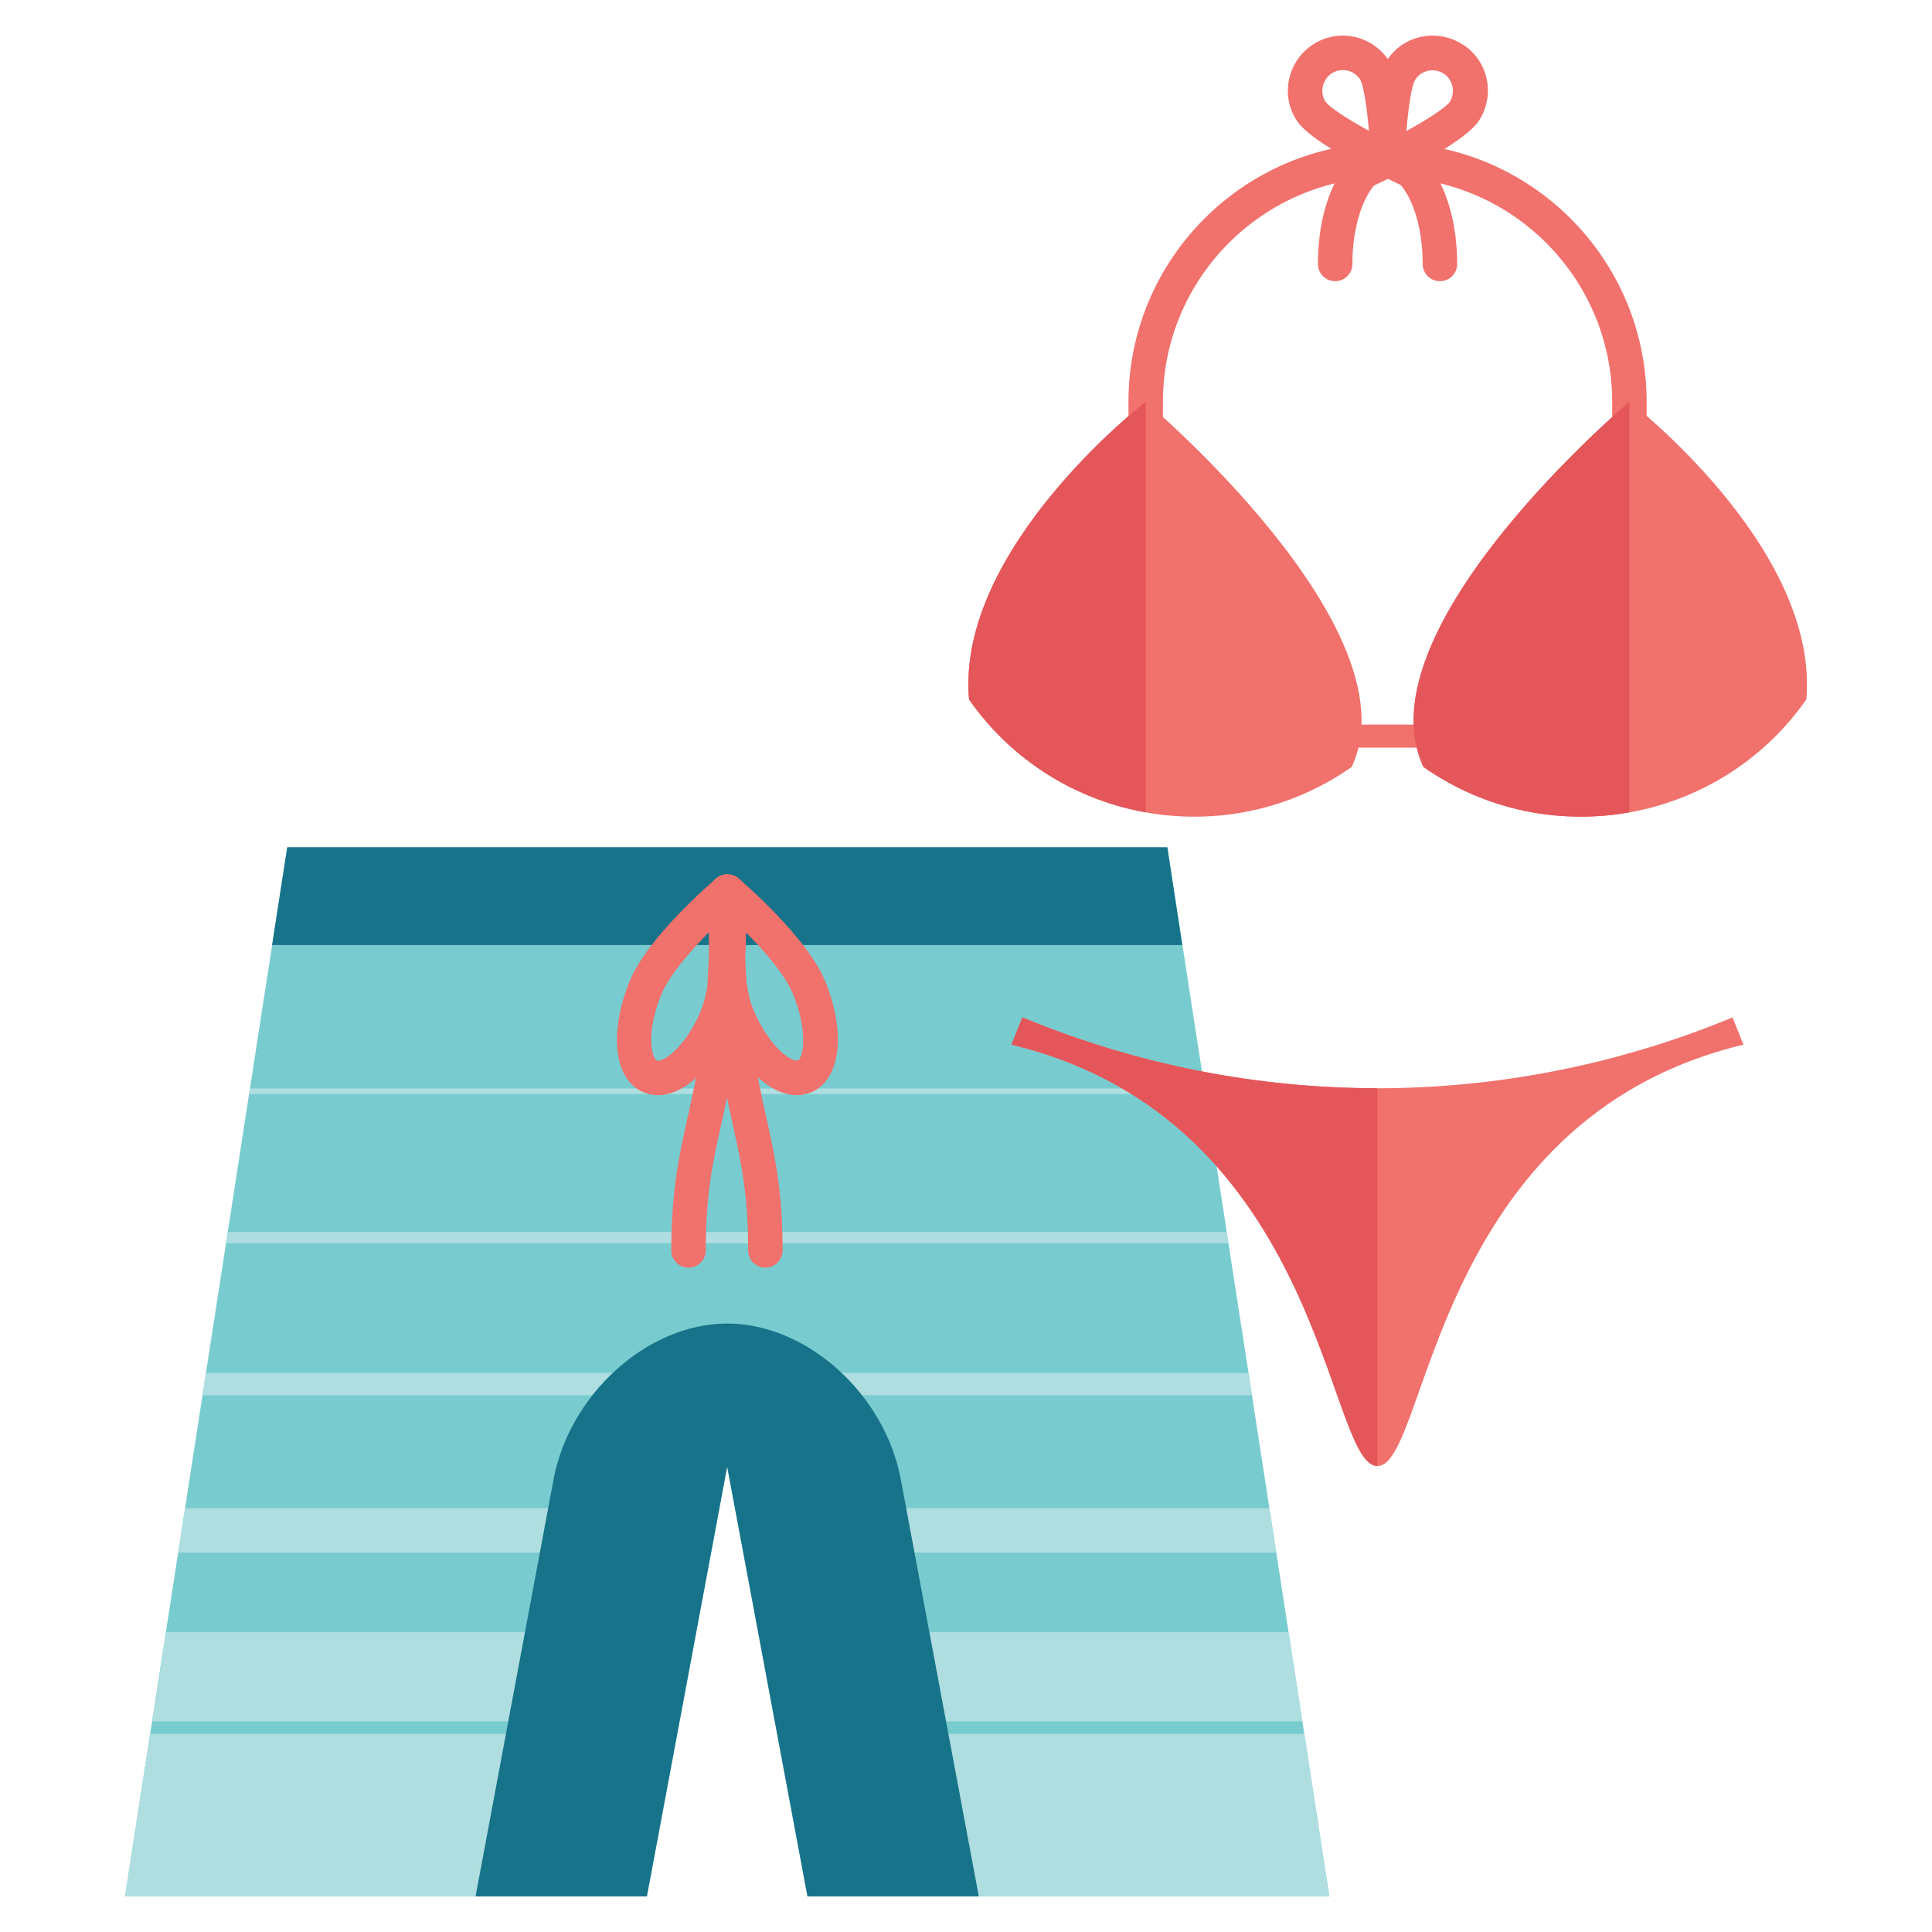
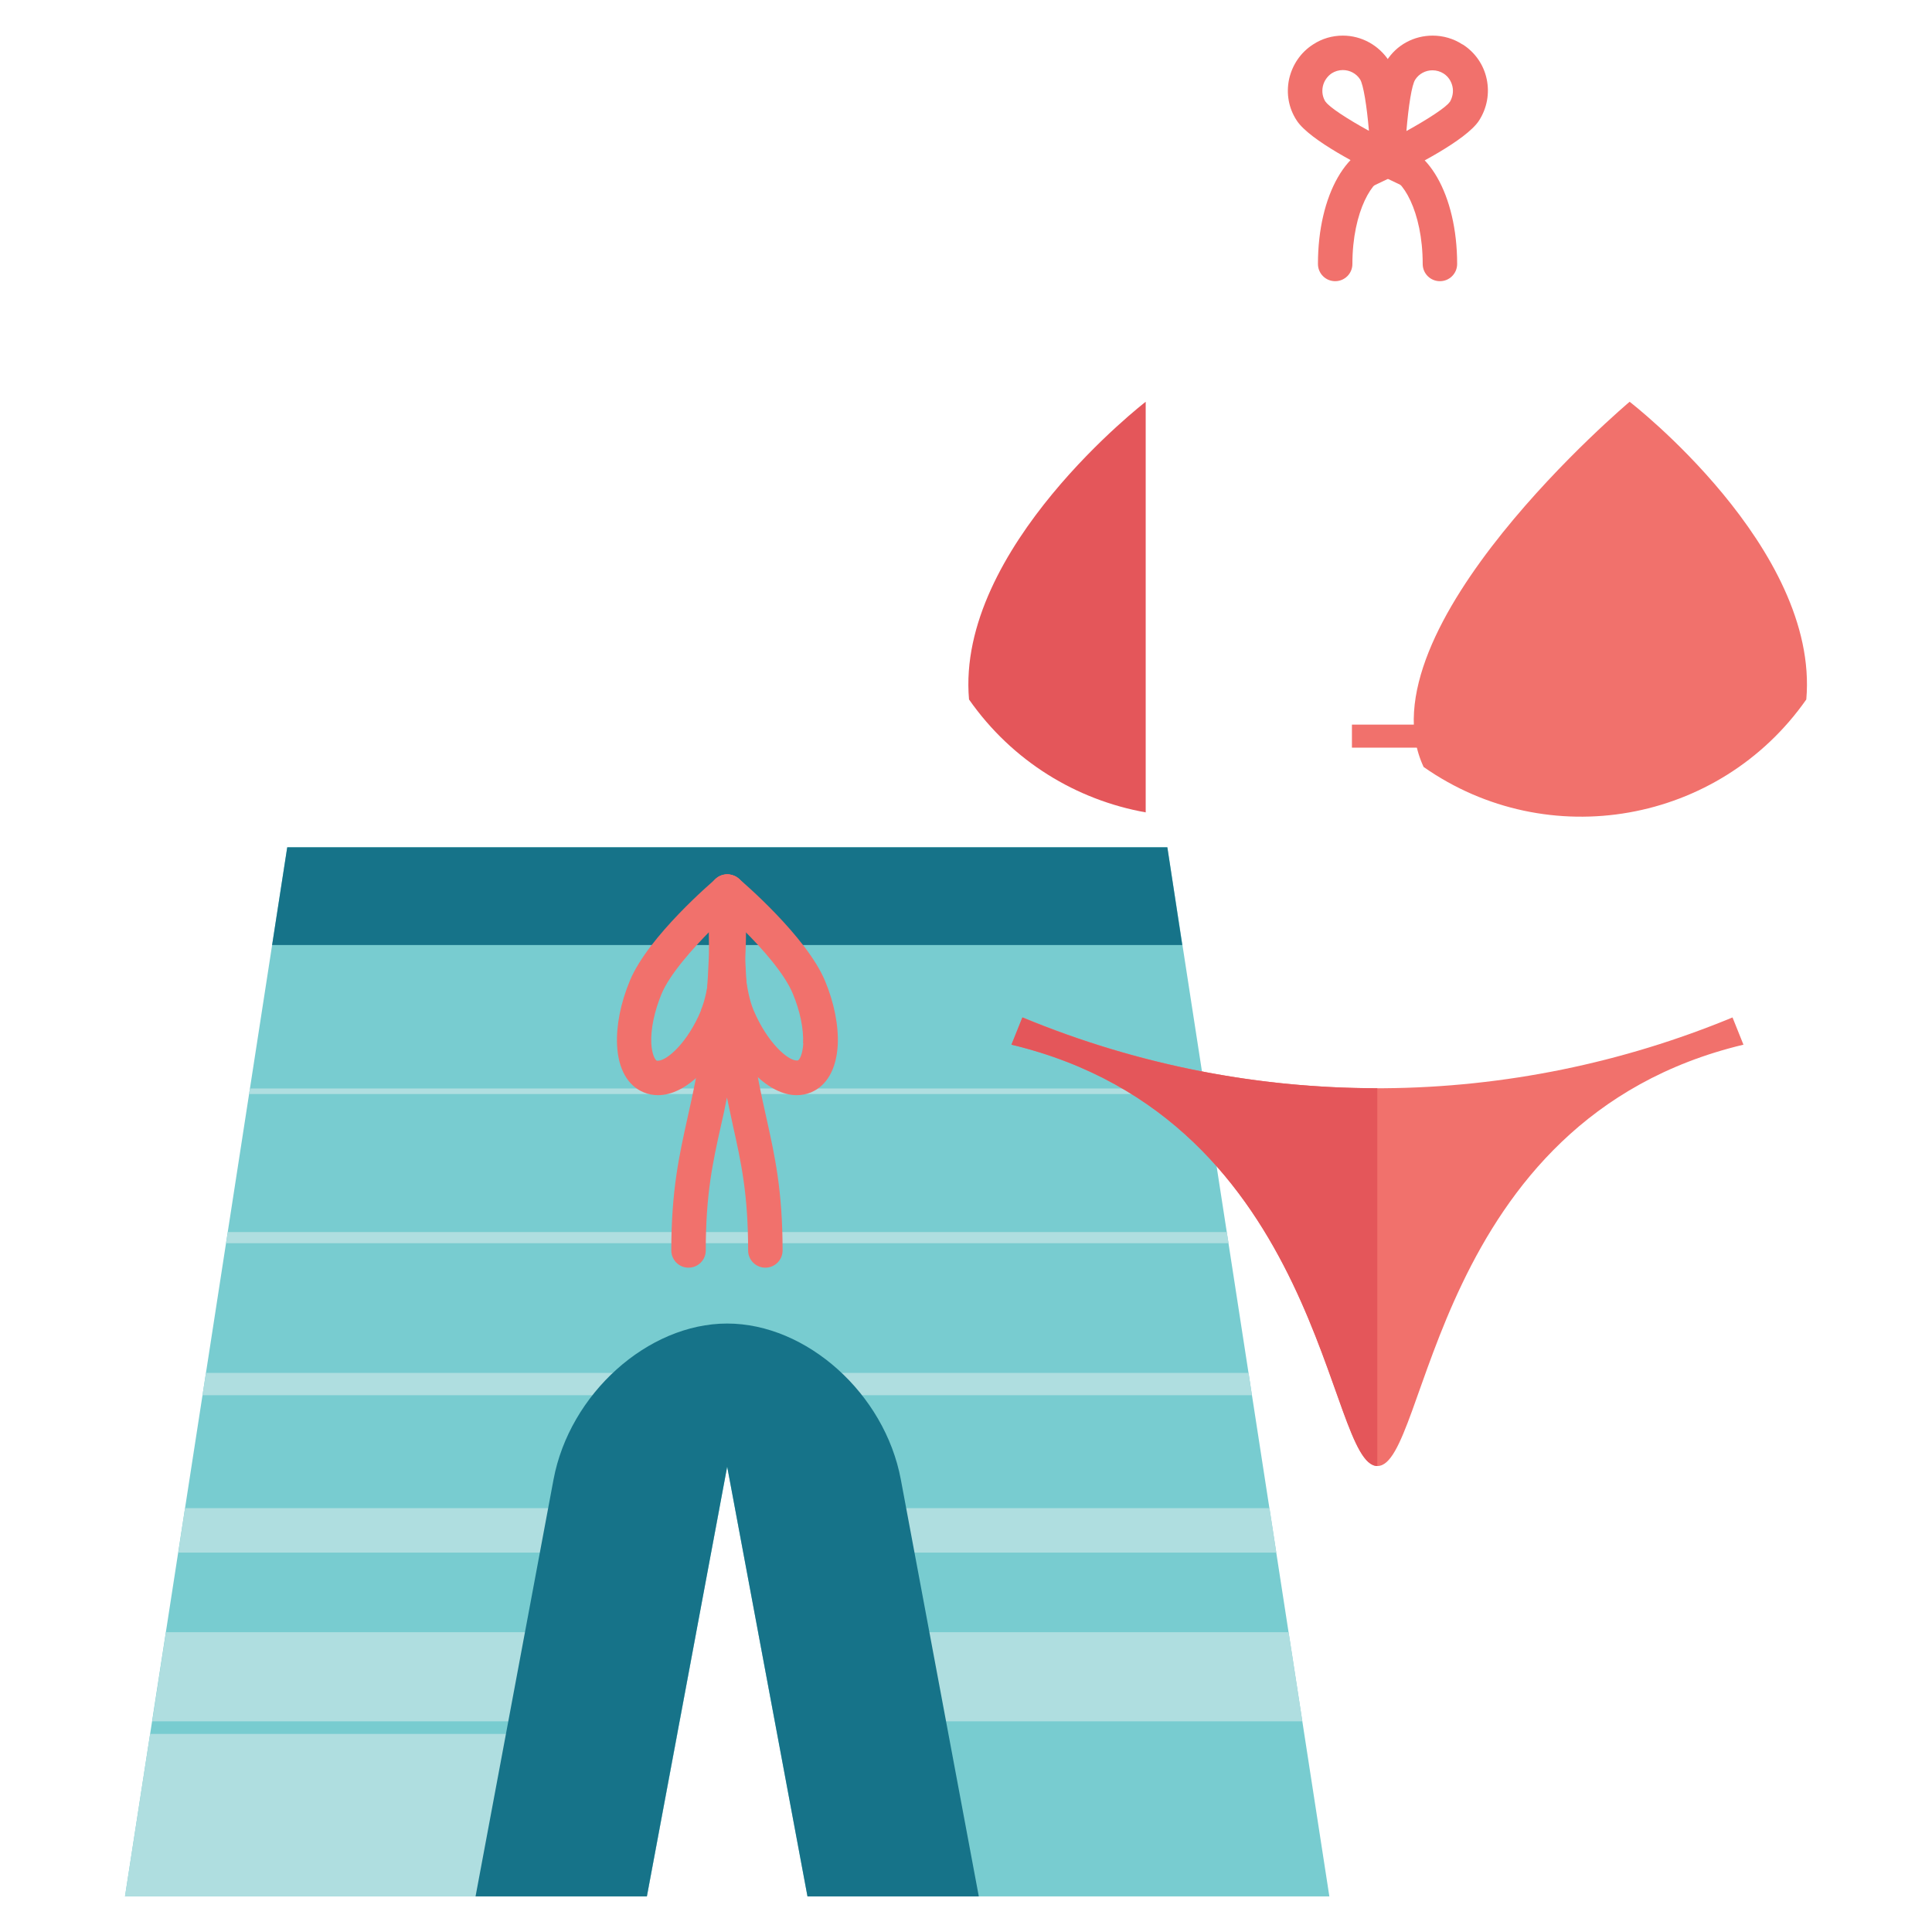
<svg xmlns="http://www.w3.org/2000/svg" id="a" data-name="Layer 1" viewBox="0 0 83 83">
  <g>
    <polygon points="12.34 36.4 5.37 81.47 27.79 81.47 31.24 63 34.69 81.47 57.11 81.47 50.15 36.4 12.34 36.4" style="fill: #78ccd0;" />
    <g>
      <polygon points="7.66 66.7 30.55 66.7 30.91 64.79 7.95 64.79 7.66 66.7" style="fill: #afdee0;" />
      <polygon points="6.54 73.95 29.2 73.95 29.91 70.12 7.13 70.12 6.54 73.95" style="fill: #afdee0;" />
      <polygon points="5.37 81.47 27.79 81.47 29.1 74.49 6.45 74.49 5.37 81.47" style="fill: #afdee0;" />
-       <polygon points="33.39 74.49 34.69 81.47 57.11 81.47 56.04 74.49 33.39 74.49" style="fill: #afdee0;" />
      <polygon points="32.57 70.12 33.29 73.95 55.95 73.95 55.36 70.12 32.57 70.12" style="fill: #afdee0;" />
      <polygon points="10.74 46.76 10.7 47 51.78 47 51.75 46.76 10.74 46.76" style="fill: #afdee0;" />
      <polygon points="9.79 52.93 9.71 53.41 52.78 53.41 52.7 52.93 9.79 52.93" style="fill: #afdee0;" />
      <polygon points="31.58 64.79 31.94 66.7 54.83 66.7 54.54 64.79 31.58 64.79" style="fill: #afdee0;" />
      <polygon points="8.85 58.98 8.7 59.94 53.78 59.94 53.64 58.98 8.85 58.98" style="fill: #afdee0;" />
    </g>
    <path d="M31.24,56.86c-3.41,0-6.77,3.02-7.46,6.7l-3.35,17.91h7.36l3.45-18.46,3.45,18.46h7.36l-3.35-17.91c-.69-3.69-4.05-6.7-7.46-6.7Z" style="fill: #167389;" />
    <polygon points="12.34 36.4 11.69 40.6 50.79 40.6 50.15 36.4 12.34 36.4" style="fill: #167389;" />
    <g>
      <path d="M31.53,37.62c-.26-.11-.55-.06-.76.12-.12.1-2.92,2.48-3.71,4.39-.4.96-.59,1.94-.55,2.77.05,1.03.46,1.75,1.15,2.03.19.08.4.12.61.12,1.16,0,2.45-1.24,3.22-3.08.8-1.91.51-5.57.5-5.73-.02-.28-.2-.52-.45-.62ZM30.12,43.4c-.58,1.4-1.47,2.17-1.86,2.17-.03,0-.04,0-.04,0-.07-.03-.21-.25-.24-.74-.03-.61.13-1.38.44-2.13.35-.84,1.31-1.92,2.14-2.76,0,1.18-.09,2.62-.45,3.46Z" style="fill: #f1716c;" />
      <path d="M31.72,37.74c-.21-.18-.51-.22-.76-.12-.26.11-.43.35-.45.62-.01.16-.3,3.82.5,5.73.77,1.84,2.06,3.08,3.22,3.08h0c.21,0,.42-.04.61-.12.69-.29,1.09-1.01,1.15-2.03.04-.83-.15-1.82-.55-2.77-.8-1.91-3.59-4.29-3.71-4.39ZM34.51,44.82c-.03.5-.17.72-.24.74,0,0-.02,0-.04,0-.39,0-1.27-.77-1.86-2.17-.35-.84-.44-2.28-.45-3.46.84.83,1.79,1.91,2.14,2.76.31.74.47,1.52.44,2.13Z" style="fill: #f1716c;" />
      <path d="M31.98,38.54c0-.08,0-.16,0-.24,0-.41-.33-.74-.74-.74s-.74.33-.74.74c0,.08,0,.16,0,.24,0,5.21-.52,7.5-.97,9.51-.35,1.59-.69,3.09-.69,5.67,0,.41.33.74.74.74s.74-.33.74-.74c0-2.42.3-3.78.65-5.35.09-.39.18-.79.26-1.22.09.43.18.83.26,1.22.35,1.57.65,2.93.65,5.35,0,.41.33.74.74.74s.74-.33.74-.74c0-2.59-.34-4.09-.69-5.67-.45-2.02-.96-4.3-.97-9.51Z" style="fill: #f1716c;" />
    </g>
  </g>
  <g>
    <g>
      <path d="M43.93,43.71l-.47,1.17c13.43,3.22,13.54,18.1,15.72,18.1s2.29-14.89,15.72-18.1l-.47-1.17c-9.42,3.9-20.33,4.21-30.49,0Z" style="fill: #f1716c;" />
      <g>
        <rect x="58.08" y="31.13" width="3.08" height=".99" style="fill: #f1716c;" />
-         <path d="M59.61,6.13c-6.14,0-11.13,4.99-11.13,11.13v.74h1.48v-.74c0-5.32,4.33-9.65,9.65-9.65s9.65,4.33,9.65,9.65v.74h1.48v-.74c0-6.14-4.99-11.13-11.13-11.13Z" style="fill: #f1716c;" />
        <path d="M59.67,2.61c-.44-.67-1.18-1.08-1.98-1.08-.46,0-.9.13-1.28.38-.53.34-.89.87-1.03,1.49-.13.62-.02,1.25.33,1.78.56.86,2.89,2.02,3.59,2.35l1.09.52-.03-1.2c-.02-.78-.12-3.38-.68-4.24ZM56.95,4.38c-.13-.2-.17-.43-.12-.67.05-.23.19-.43.38-.56.14-.09.31-.14.48-.14.3,0,.58.15.74.4.14.22.29,1.14.38,2.21-.95-.52-1.72-1.03-1.86-1.25Z" style="fill: #f1716c;" />
        <path d="M62.83,1.91c-.38-.25-.83-.38-1.28-.38-.81,0-1.55.4-1.98,1.08-.56.86-.66,3.46-.68,4.24l-.03,1.2,1.09-.52c.7-.33,3.03-1.49,3.59-2.35.34-.53.46-1.16.33-1.78-.13-.62-.5-1.15-1.03-1.49ZM62.28,4.38c-.14.22-.92.73-1.86,1.25.09-1.07.23-1.99.38-2.21.16-.25.44-.4.74-.4.17,0,.34.05.48.14.2.13.33.33.38.56.05.23,0,.47-.12.67Z" style="fill: #f1716c;" />
        <path d="M59.61,6.13c-1.71,0-2.99,2.24-2.99,5.21,0,.41.33.74.74.74s.74-.33.74-.74c0-2.28.9-3.73,1.51-3.73s1.51,1.45,1.51,3.73c0,.41.33.74.74.74s.74-.33.74-.74c0-2.97-1.29-5.21-2.99-5.21Z" style="fill: #f1716c;" />
-         <path d="M49.22,17.26s-8.16,6.29-7.59,12.79c3.74,5.34,11.1,6.64,16.44,2.9,2.76-5.91-8.85-15.69-8.85-15.69Z" style="fill: #f1716c;" />
        <path d="M70.01,17.26s-11.61,9.78-8.85,15.69c5.34,3.74,12.7,2.44,16.44-2.9.57-6.5-7.59-12.79-7.59-12.79Z" style="fill: #f1716c;" />
      </g>
    </g>
    <path d="M41.63,30.05c1.86,2.66,4.62,4.32,7.59,4.85v-17.64s-8.16,6.29-7.59,12.79Z" style="fill: #e4565a;" />
-     <path d="M61.15,32.95c2.68,1.88,5.87,2.48,8.85,1.95v-17.64s-11.61,9.78-8.85,15.69Z" style="fill: #e4565a;" />
    <path d="M43.45,44.88c13.43,3.22,13.54,18.1,15.72,18.1v-16.23c-5.09,0-10.26-.97-15.25-3.04l-.47,1.17Z" style="fill: #e4565a;" />
  </g>
</svg>